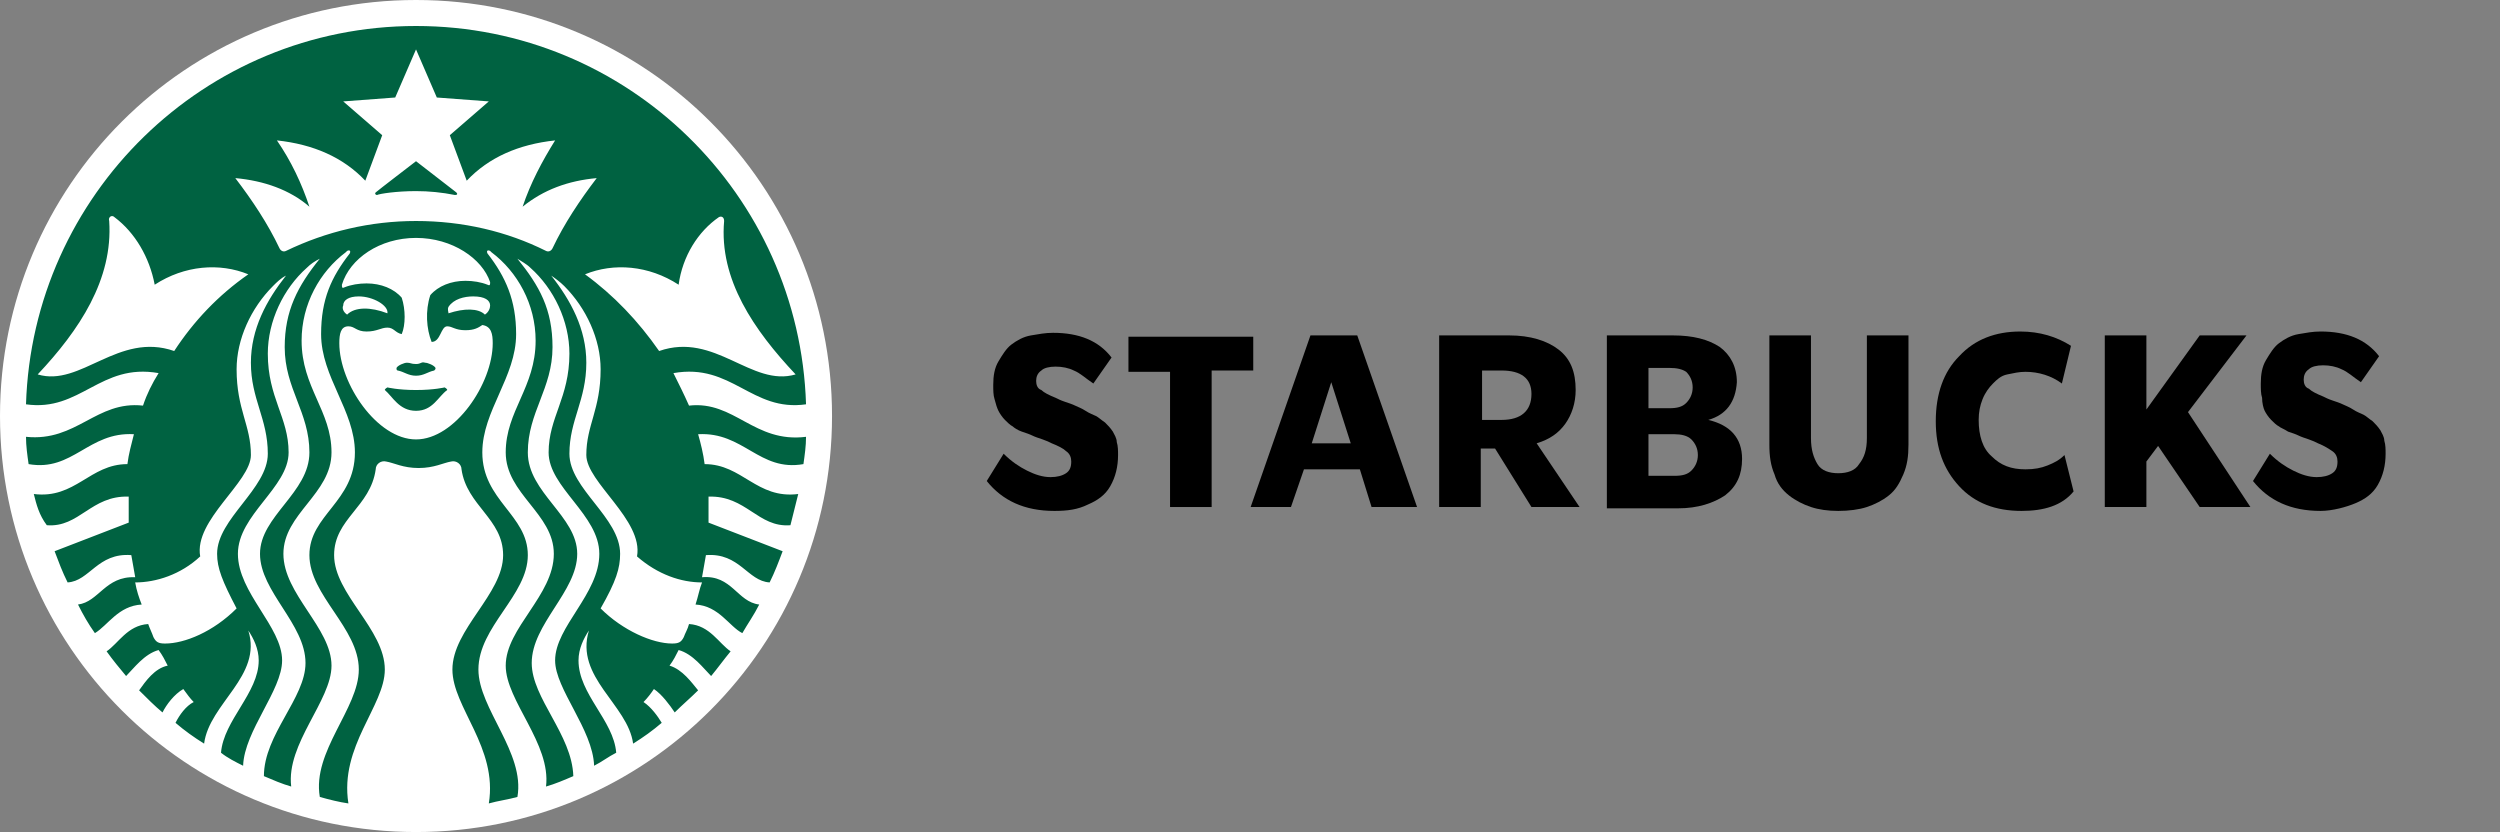
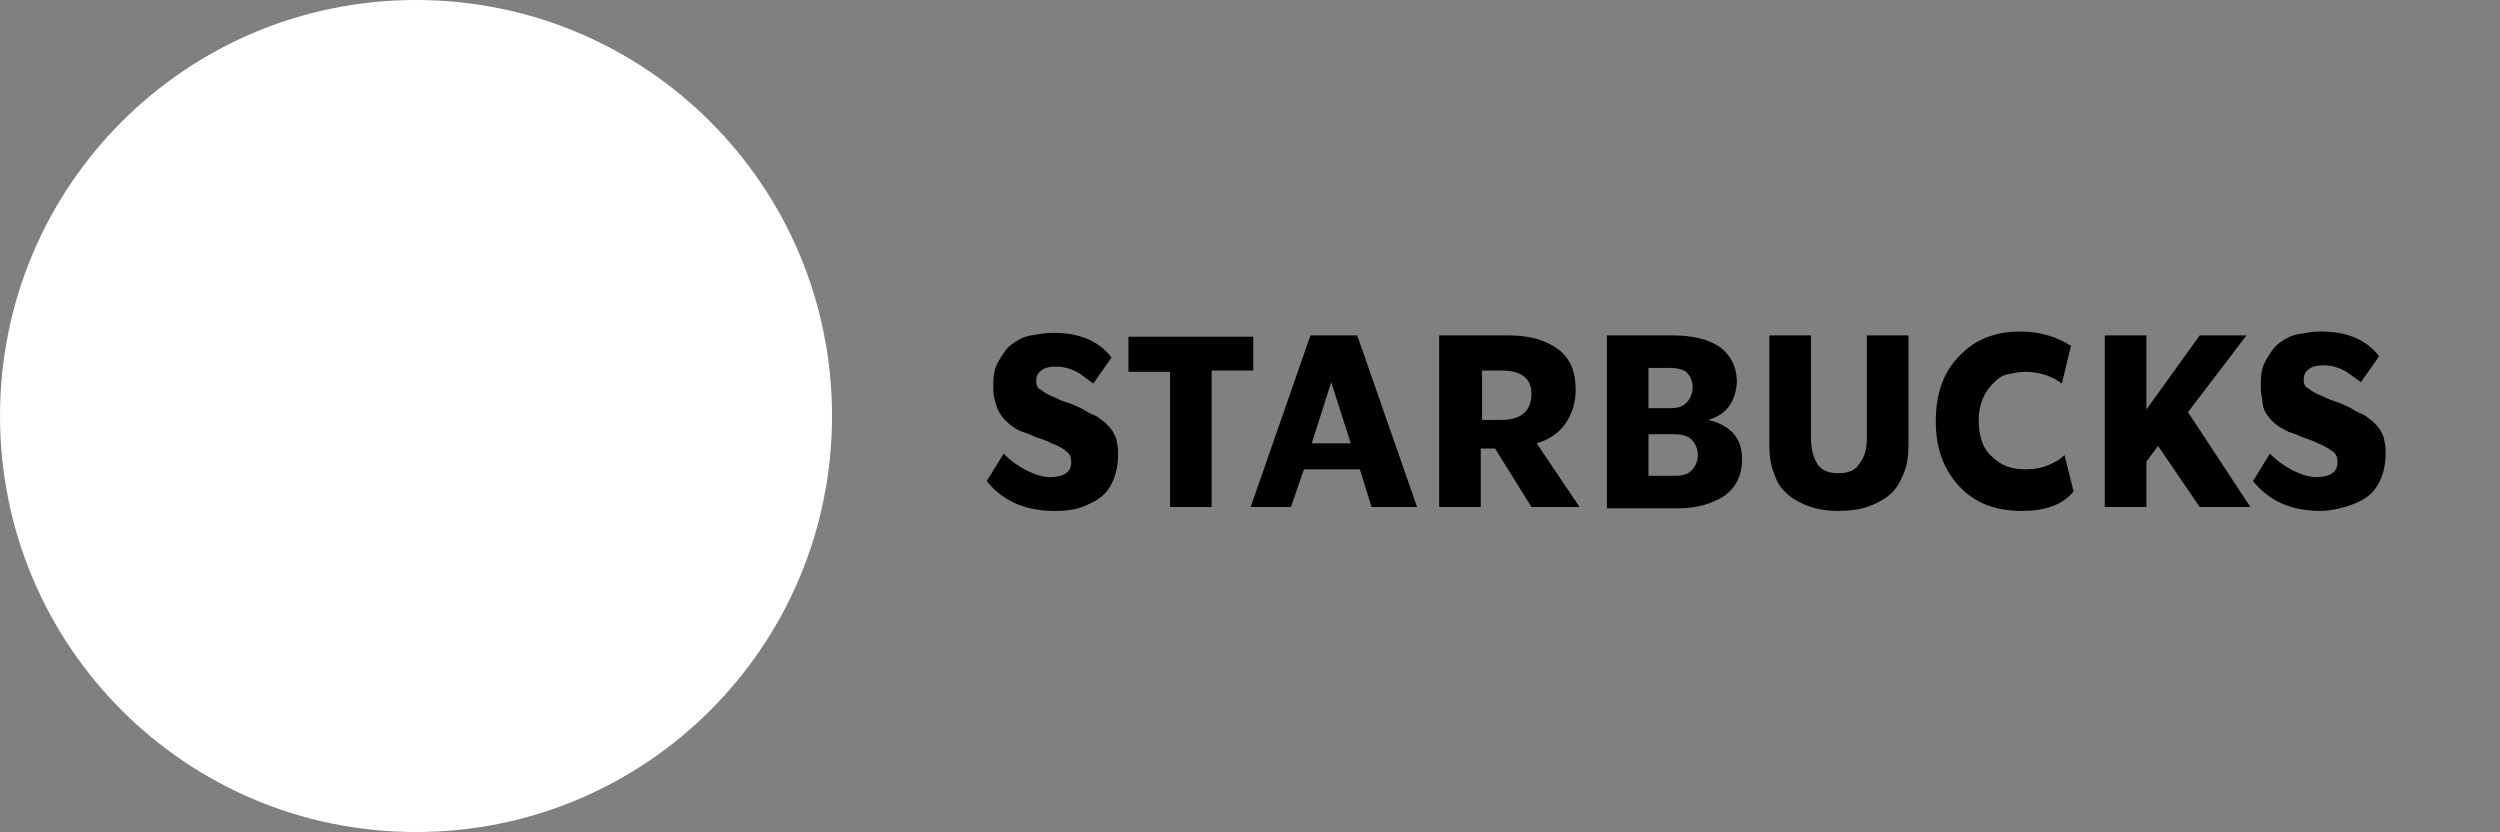
<svg xmlns="http://www.w3.org/2000/svg" version="1.1" id="Layer_1" x="0px" y="0px" viewBox="0 0 192.3 64" style="enable-background:new 0 0 192.3 64;" xml:space="preserve">
  <rect x="0" y="0" width="192.3" height="64" fill="#808080" stroke="none" />
  <style type="text/css">
	.st0{fill:#FFFFFF;}
	.st1{fill:#006241;}
	.st2{enable-background:new    ;}
</style>
-   <path class="st0" d="M32,0C14.3,0,0,14.3,0,32s14.3,32,32,32s32-14.3,32-32S49.7,0,32,0z" />
-   <path class="st1" d="M35,15c-1-0.2-2-0.3-3-0.3c-1.5,0-2.8,0.2-3,0.3c-0.1,0-0.2-0.1-0.1-0.2c0.1-0.1,3.1-2.4,3.1-2.4l3.1,2.4  C35.2,14.9,35.2,15,35,15L35,15z M29.8,29.8c0,0-0.2,0.1-0.2,0.2c0.6,0.5,1.1,1.6,2.4,1.6c1.3,0,1.7-1.1,2.4-1.6  c0-0.1-0.2-0.2-0.2-0.2S33.4,30,32,30S29.8,29.8,29.8,29.8z M32,28c-0.4,0-0.4-0.1-0.7-0.1c-0.2,0-0.7,0.2-0.8,0.4  c0,0.1,0,0.2,0.1,0.2c0.5,0.1,0.8,0.4,1.4,0.4c0.6,0,0.9-0.3,1.4-0.4c0.1-0.1,0.1-0.1,0.1-0.2c-0.1-0.2-0.6-0.4-0.8-0.4  C32.4,27.8,32.4,28,32,28z M62,33.6c0,0.7-0.1,1.4-0.2,2.1c-3.4,0.6-4.6-2.5-8.1-2.3c0.2,0.7,0.4,1.5,0.5,2.3c2.9,0,4,2.7,7.2,2.3  c-0.2,0.8-0.4,1.6-0.6,2.4c-2.5,0.2-3.4-2.3-6.3-2.2c0,0.4,0,0.8,0,1.3v0.7l5.7,2.2c-0.3,0.8-0.6,1.6-1,2.4  c-1.7-0.1-2.3-2.3-4.9-2.1c-0.1,0.6-0.2,1.1-0.3,1.7c2.3-0.2,2.7,1.9,4.4,2.1c-0.4,0.8-0.9,1.5-1.3,2.2c-1-0.5-1.8-2.1-3.6-2.2  c0.2-0.6,0.3-1.2,0.5-1.7c-1.6,0-3.4-0.6-5-2c0.5-2.8-3.9-5.7-3.9-7.8c0-2.3,1.1-3.5,1.1-6.6c0-2.3-1.1-4.7-2.8-6.4  c-0.3-0.3-0.7-0.6-1-0.8c1.5,1.9,2.7,4.1,2.7,6.7c0,2.9-1.3,4.4-1.3,7c0,2.7,3.9,4.9,3.9,7.7c0,1.1-0.3,2.1-1.5,4.2  c1.7,1.7,4,2.7,5.5,2.7c0.5,0,0.7-0.1,0.9-0.5c0.1-0.3,0.3-0.6,0.4-1c1.6,0.1,2.3,1.5,3.2,2.1c-0.5,0.6-1,1.3-1.5,1.9  c-0.6-0.6-1.4-1.7-2.5-2c-0.2,0.4-0.4,0.8-0.7,1.2c1,0.3,1.7,1.3,2.2,1.9c-0.6,0.6-1.2,1.1-1.8,1.7c-0.4-0.6-1-1.4-1.6-1.8  c-0.2,0.3-0.5,0.7-0.8,1c0.6,0.4,1.1,1.1,1.4,1.6c-0.7,0.6-1.4,1.1-2.2,1.6c-0.4-3-4.5-5.1-3.4-8.7c-0.4,0.6-0.8,1.4-0.8,2.3  c0,2.6,2.7,4.6,2.9,7.1c-0.6,0.3-1.1,0.7-1.7,1c-0.1-2.8-3-5.9-3-8.1c0-2.6,3.4-5.1,3.4-8.2c0-3-3.9-5.1-3.9-7.8s1.6-4.2,1.6-7.6  c0-2.5-1.2-5-3-6.6c-0.3-0.3-0.7-0.5-1-0.7c1.7,2.1,2.7,3.9,2.7,6.8c0,3.2-1.9,5-1.9,8.1c0,3.1,3.8,4.9,3.8,7.8S40.9,48,40.9,51  c0,2.7,3.1,5.5,3.2,8.7c-0.7,0.3-1.4,0.6-2.1,0.8c0.4-3.3-3.1-6.6-3.1-9.3c0-2.9,3.7-5.4,3.7-8.6c0-3.1-3.7-4.6-3.7-7.8  s2.3-5,2.3-8.6c0-2.8-1.4-5.3-3.4-6.8l-0.1-0.1c-0.2-0.1-0.3,0-0.2,0.2c1.4,1.8,2.2,3.6,2.2,6.2c0,3.3-2.6,5.9-2.6,9.1  c0,3.7,3.5,4.8,3.5,7.9c0,3.1-3.8,5.5-3.8,8.8c0,3,3.6,6.4,3,9.8c-0.7,0.2-1.5,0.3-2.2,0.5c0.7-4.3-2.8-7.4-2.8-10.3  c0-3.1,3.9-5.8,3.9-8.8c0-2.8-2.8-3.8-3.2-6.6c0-0.4-0.4-0.7-0.8-0.6c-0.6,0.1-1.3,0.5-2.5,0.5s-1.9-0.4-2.5-0.5  c-0.4-0.1-0.8,0.2-0.8,0.6c-0.4,2.9-3.2,3.8-3.2,6.6c0,3,3.9,5.7,3.9,8.8c0,2.8-3.5,5.9-2.8,10.3c-0.7-0.1-1.5-0.3-2.2-0.5  c-0.6-3.5,3-6.8,3-9.8c0-3.2-3.8-5.7-3.8-8.8s3.5-4.1,3.5-7.9c0-3.2-2.6-5.8-2.6-9.1c0-2.7,0.8-4.4,2.2-6.2c0.1-0.2,0-0.3-0.2-0.2  l-0.1,0.1c-2,1.5-3.4,4-3.4,6.8c0,3.6,2.3,5.4,2.3,8.6s-3.7,4.7-3.7,7.8s3.7,5.7,3.7,8.6c0,2.7-3.5,6-3.1,9.3  c-0.7-0.2-1.4-0.5-2.1-0.8c0-3.2,3.2-6,3.2-8.7c0-3-3.5-5.5-3.5-8.4s3.8-4.7,3.8-7.8s-1.9-4.9-1.9-8.1c0-2.8,1-4.7,2.7-6.8  c-0.4,0.2-0.7,0.4-1,0.7c-1.8,1.6-3,4.1-3,6.6c0,3.4,1.6,4.9,1.6,7.6s-3.9,4.8-3.9,7.8s3.4,5.6,3.4,8.2c0,2.3-2.9,5.4-3,8.1  c-0.6-0.3-1.2-0.6-1.7-1c0.2-2.5,2.9-4.6,2.9-7.1c0-0.9-0.4-1.7-0.8-2.3c1.1,3.5-3,5.6-3.4,8.7c-0.8-0.5-1.5-1-2.2-1.6  c0.3-0.6,0.8-1.3,1.4-1.6c-0.3-0.3-0.5-0.6-0.8-1c-0.7,0.4-1.3,1.2-1.6,1.8c-0.6-0.5-1.2-1.1-1.8-1.7c0.5-0.7,1.2-1.7,2.2-1.9  c-0.2-0.4-0.4-0.8-0.7-1.2c-1.1,0.3-1.9,1.4-2.5,2c-0.5-0.6-1-1.2-1.5-1.9c0.9-0.6,1.6-2,3.2-2.1c0.1,0.3,0.3,0.7,0.4,1  c0.2,0.4,0.4,0.5,0.9,0.5c1.5,0,3.7-0.9,5.5-2.7c-1.1-2.1-1.5-3.1-1.5-4.2c0-2.7,3.9-5,3.9-7.7s-1.3-4.2-1.3-7  c0-2.6,1.2-4.8,2.7-6.7c-0.4,0.2-0.7,0.5-1,0.8c-1.7,1.7-2.8,4.1-2.8,6.4c0,3.1,1.1,4.3,1.1,6.6c0,2.1-4.4,5-3.9,7.8  c-1.5,1.4-3.4,2-5,2c0.1,0.6,0.3,1.2,0.5,1.7c-1.8,0.1-2.6,1.6-3.6,2.2C6.8,48,6.4,47.3,6,46.5c1.6-0.2,2.1-2.2,4.4-2.1  c-0.1-0.6-0.2-1.1-0.3-1.7c-2.6-0.2-3.2,2-4.9,2.1c-0.4-0.8-0.7-1.6-1-2.4l5.7-2.2v-0.7c0-0.4,0-0.8,0-1.3c-2.9-0.1-3.8,2.4-6.3,2.2  c-0.6-0.8-0.8-1.6-1-2.4c3.2,0.4,4.3-2.3,7.2-2.3c0.1-0.8,0.3-1.5,0.5-2.3c-3.5-0.2-4.7,2.9-8.1,2.3C2.1,35,2,34.3,2,33.6  c3.9,0.4,5.4-2.8,9-2.4c0.3-0.9,0.7-1.7,1.2-2.5c-4.5-0.8-6,3-10.2,2.4C2.5,15,15.7,2,32,2s29.5,13,30,29.1  c-4.2,0.6-5.7-3.2-10.2-2.4c0.4,0.8,0.8,1.6,1.2,2.5C56.5,30.8,58,34.1,62,33.6L62,33.6z M19.1,21.1c-2.2-0.9-4.9-0.7-7.2,0.8  c-0.4-2.1-1.5-4-3.1-5.2c-0.2-0.2-0.5,0-0.4,0.3c0.3,4.5-2.3,8.4-5.5,11.8c3.3,1,6.2-3.3,10.5-1.8C14.9,24.7,16.8,22.7,19.1,21.1z   M32,18.3c-2.8,0-5.1,1.6-5.7,3.6c0,0.2,0,0.3,0.2,0.2c0.5-0.2,1.1-0.3,1.7-0.3c1.1,0,2.1,0.4,2.7,1.1c0.3,0.9,0.3,2.1,0,2.8  c-0.5-0.1-0.6-0.5-1.1-0.5s-0.8,0.3-1.6,0.3c-0.8,0-0.9-0.4-1.4-0.4c-0.6,0-0.7,0.6-0.7,1.3c0,3.1,2.9,7.4,5.9,7.4s5.9-4.3,5.9-7.4  c0-0.7-0.1-1.3-0.8-1.4c-0.3,0.2-0.6,0.4-1.3,0.4c-0.8,0-1-0.3-1.4-0.3c-0.5,0-0.5,1.2-1.2,1.2c-0.4-1-0.5-2.4-0.1-3.6  c0.6-0.7,1.6-1.1,2.7-1.1c0.6,0,1.2,0.1,1.7,0.3c0.2,0.1,0.2,0,0.2-0.2C37.1,19.9,34.8,18.3,32,18.3z M36.4,22.8  c-0.7,0-1.5,0.2-1.9,0.8c-0.1,0.2,0,0.4,0,0.5c1.2-0.4,2.3-0.4,2.8,0.1c0.3-0.2,0.4-0.5,0.4-0.7C37.7,23.1,37.3,22.8,36.4,22.8z   M26.7,24.2c0.6-0.6,1.8-0.6,3.1-0.1c0.1-0.6-1.1-1.3-2.2-1.3c-0.8,0-1.2,0.3-1.2,0.7C26.3,23.7,26.4,24,26.7,24.2L26.7,24.2z   M45.9,13.7c-2.2,0.2-4.1,0.9-5.7,2.2c0.6-1.8,1.5-3.5,2.5-5.1c-2.8,0.3-5.1,1.3-6.8,3.1l-1.3-3.5l3-2.6l-4-0.3L32,3.8l-1.6,3.7  l-4,0.3l3,2.6l-1.3,3.5c-1.7-1.8-4-2.8-6.8-3.1c1.1,1.6,1.9,3.3,2.5,5.1c-1.5-1.3-3.5-2-5.7-2.2c1.3,1.7,2.5,3.5,3.4,5.4  c0.1,0.2,0.3,0.3,0.5,0.2c3.1-1.5,6.5-2.3,10-2.3c3.6,0,7,0.8,10,2.3c0.2,0.1,0.4,0,0.5-0.2C43.4,17.2,44.6,15.4,45.9,13.7z   M50.7,27c4.3-1.5,7.1,2.8,10.5,1.8c-3.2-3.4-5.9-7.3-5.5-11.8c0-0.3-0.2-0.4-0.4-0.3c-1.6,1.1-2.8,3-3.1,5.2  c-2.3-1.5-5-1.7-7.2-0.8C47.2,22.7,49.1,24.7,50.7,27z" />
+   <path class="st0" d="M32,0C14.3,0,0,14.3,0,32s14.3,32,32,32s32-14.3,32-32S49.7,0,32,0" />
  <g class="st2">
    <path d="M81.1,39.3c-2.3,0-4-0.8-5.2-2.3l1.3-2.1c0.6,0.6,1.2,1,1.8,1.3c0.6,0.3,1.2,0.5,1.8,0.5c0.5,0,0.9-0.1,1.2-0.3   s0.4-0.5,0.4-0.9c0-0.3-0.1-0.6-0.4-0.8c-0.2-0.2-0.6-0.4-1.1-0.6c-0.2-0.1-0.4-0.2-0.7-0.3c-0.3-0.1-0.6-0.2-0.8-0.3   c-0.2-0.1-0.5-0.2-0.8-0.3s-0.6-0.3-0.7-0.4c-0.2-0.1-0.4-0.3-0.6-0.5c-0.2-0.2-0.4-0.5-0.5-0.7c-0.1-0.2-0.2-0.5-0.3-0.9   c-0.1-0.3-0.1-0.7-0.1-1.1c0-0.7,0.1-1.3,0.4-1.8c0.3-0.5,0.6-1,1-1.3c0.4-0.3,0.9-0.6,1.5-0.7s1.1-0.2,1.7-0.2   c2,0,3.5,0.6,4.5,1.9l-1.4,2c-0.6-0.4-1-0.8-1.5-1c-0.4-0.2-0.9-0.3-1.4-0.3c-0.5,0-0.9,0.1-1.1,0.3c-0.3,0.2-0.4,0.5-0.4,0.8   c0,0.3,0.1,0.6,0.4,0.7c0.2,0.2,0.6,0.4,1.1,0.6c0.2,0.1,0.4,0.2,0.7,0.3c0.3,0.1,0.6,0.2,0.8,0.3c0.2,0.1,0.5,0.2,0.8,0.4   s0.6,0.3,0.8,0.4c0.2,0.1,0.4,0.3,0.7,0.5c0.2,0.2,0.4,0.4,0.6,0.7c0.1,0.2,0.3,0.5,0.3,0.8c0.1,0.3,0.1,0.7,0.1,1   c0,0.9-0.2,1.7-0.6,2.4c-0.4,0.7-1,1.1-1.7,1.4C82.9,39.2,82.1,39.3,81.1,39.3z" />
    <path d="M96.4,25.8v2.7h-3.2V39H90V28.6h-3.2v-2.7H96.4z" />
    <path d="M109,39h-3.5l-0.9-2.9h-4.3L99.3,39h-3.1l4.6-13.2h3.6L109,39z M102.4,29.4l-1.5,4.7h3L102.4,29.4z" />
    <path d="M121.5,39h-3.7l-2.8-4.5h-1.1V39h-3.2V25.8h5.4c1.6,0,2.9,0.4,3.8,1.1s1.3,1.7,1.3,3.1c0,1-0.3,1.9-0.8,2.6   c-0.5,0.7-1.2,1.2-2.2,1.5L121.5,39z M115.5,28.5h-1.5v3.8h1.5c1.5,0,2.3-0.7,2.3-2C117.8,29.1,117,28.5,115.5,28.5z" />
    <path d="M131.4,32.3c1.7,0.4,2.6,1.4,2.6,3c0,1.2-0.4,2.1-1.3,2.8c-0.9,0.6-2.1,1-3.6,1h-5.5V25.8h5.1c1.5,0,2.7,0.3,3.6,0.9   c0.8,0.6,1.3,1.5,1.3,2.7C133.5,30.9,132.8,31.9,131.4,32.3z M128.4,28.3h-1.6v3.1h1.6c0.6,0,1-0.1,1.3-0.4   c0.3-0.3,0.5-0.7,0.5-1.2c0-0.5-0.2-0.9-0.5-1.2C129.4,28.4,129,28.3,128.4,28.3z M126.8,36.6h2c0.6,0,1-0.1,1.3-0.4   c0.3-0.3,0.5-0.7,0.5-1.2c0-0.5-0.2-0.9-0.5-1.2c-0.3-0.3-0.8-0.4-1.3-0.4h-2V36.6z" />
    <path d="M141.4,39.3c-0.8,0-1.5-0.1-2.1-0.3c-0.6-0.2-1.2-0.5-1.7-0.9c-0.5-0.4-0.9-0.9-1.1-1.6c-0.3-0.7-0.4-1.4-0.4-2.3v-8.4h3.2   v7.9c0,0.9,0.2,1.5,0.5,2s0.9,0.7,1.6,0.7c0.7,0,1.3-0.2,1.6-0.7c0.4-0.5,0.6-1.1,0.6-2v-7.9h3.2v8.4c0,0.9-0.1,1.6-0.4,2.3   s-0.6,1.2-1.1,1.6c-0.5,0.4-1.1,0.7-1.7,0.9C143,39.2,142.2,39.3,141.4,39.3z" />
    <path d="M155.5,39.3c-2,0-3.6-0.6-4.8-1.9c-1.2-1.3-1.8-2.9-1.8-5c0-2.1,0.6-3.8,1.8-5c1.2-1.3,2.8-1.9,4.7-1.9   c1.5,0,2.8,0.4,3.9,1.1l-0.7,2.9c-0.8-0.6-1.8-0.9-2.8-0.9c-0.5,0-0.9,0.1-1.4,0.2s-0.8,0.4-1.1,0.7c-0.3,0.3-0.6,0.7-0.8,1.2   c-0.2,0.5-0.3,1-0.3,1.6c0,1.2,0.3,2.2,1,2.8c0.7,0.7,1.5,1,2.6,1c0.7,0,1.2-0.1,1.7-0.3c0.5-0.2,0.9-0.4,1.3-0.8l0.7,2.8   C158.6,38.9,157.2,39.3,155.5,39.3z" />
    <path d="M173.1,39h-3.9l-3.2-4.7l-0.9,1.2V39h-3.2V25.8h3.2v5.7l4.1-5.7h3.6l-4.5,5.9L173.1,39z" />
    <path d="M178.5,39.3c-2.3,0-4-0.8-5.2-2.3l1.3-2.1c0.6,0.6,1.2,1,1.8,1.3s1.2,0.5,1.8,0.5c0.5,0,0.9-0.1,1.2-0.3   c0.3-0.2,0.4-0.5,0.4-0.9c0-0.3-0.1-0.6-0.4-0.8s-0.6-0.4-1.1-0.6c-0.2-0.1-0.4-0.2-0.7-0.3c-0.3-0.1-0.6-0.2-0.8-0.3   c-0.2-0.1-0.5-0.2-0.8-0.3c-0.3-0.2-0.6-0.3-0.7-0.4c-0.2-0.1-0.4-0.3-0.6-0.5c-0.2-0.2-0.4-0.5-0.5-0.7S174,31,174,30.6   c-0.1-0.3-0.1-0.7-0.1-1.1c0-0.7,0.1-1.3,0.4-1.8c0.3-0.5,0.6-1,1-1.3c0.4-0.3,0.9-0.6,1.5-0.7s1.1-0.2,1.7-0.2   c2,0,3.5,0.6,4.5,1.9l-1.4,2c-0.6-0.4-1-0.8-1.5-1c-0.4-0.2-0.9-0.3-1.4-0.3c-0.5,0-0.9,0.1-1.1,0.3c-0.3,0.2-0.4,0.5-0.4,0.8   c0,0.3,0.1,0.6,0.4,0.7c0.2,0.2,0.6,0.4,1.1,0.6c0.2,0.1,0.4,0.2,0.7,0.3s0.6,0.2,0.8,0.3c0.2,0.1,0.5,0.2,0.8,0.4s0.6,0.3,0.8,0.4   c0.2,0.1,0.4,0.3,0.7,0.5c0.2,0.2,0.4,0.4,0.6,0.7c0.1,0.2,0.3,0.5,0.3,0.8c0.1,0.3,0.1,0.7,0.1,1c0,0.9-0.2,1.7-0.6,2.4   c-0.4,0.7-1,1.1-1.7,1.4S179.4,39.3,178.5,39.3z" />
  </g>
</svg>